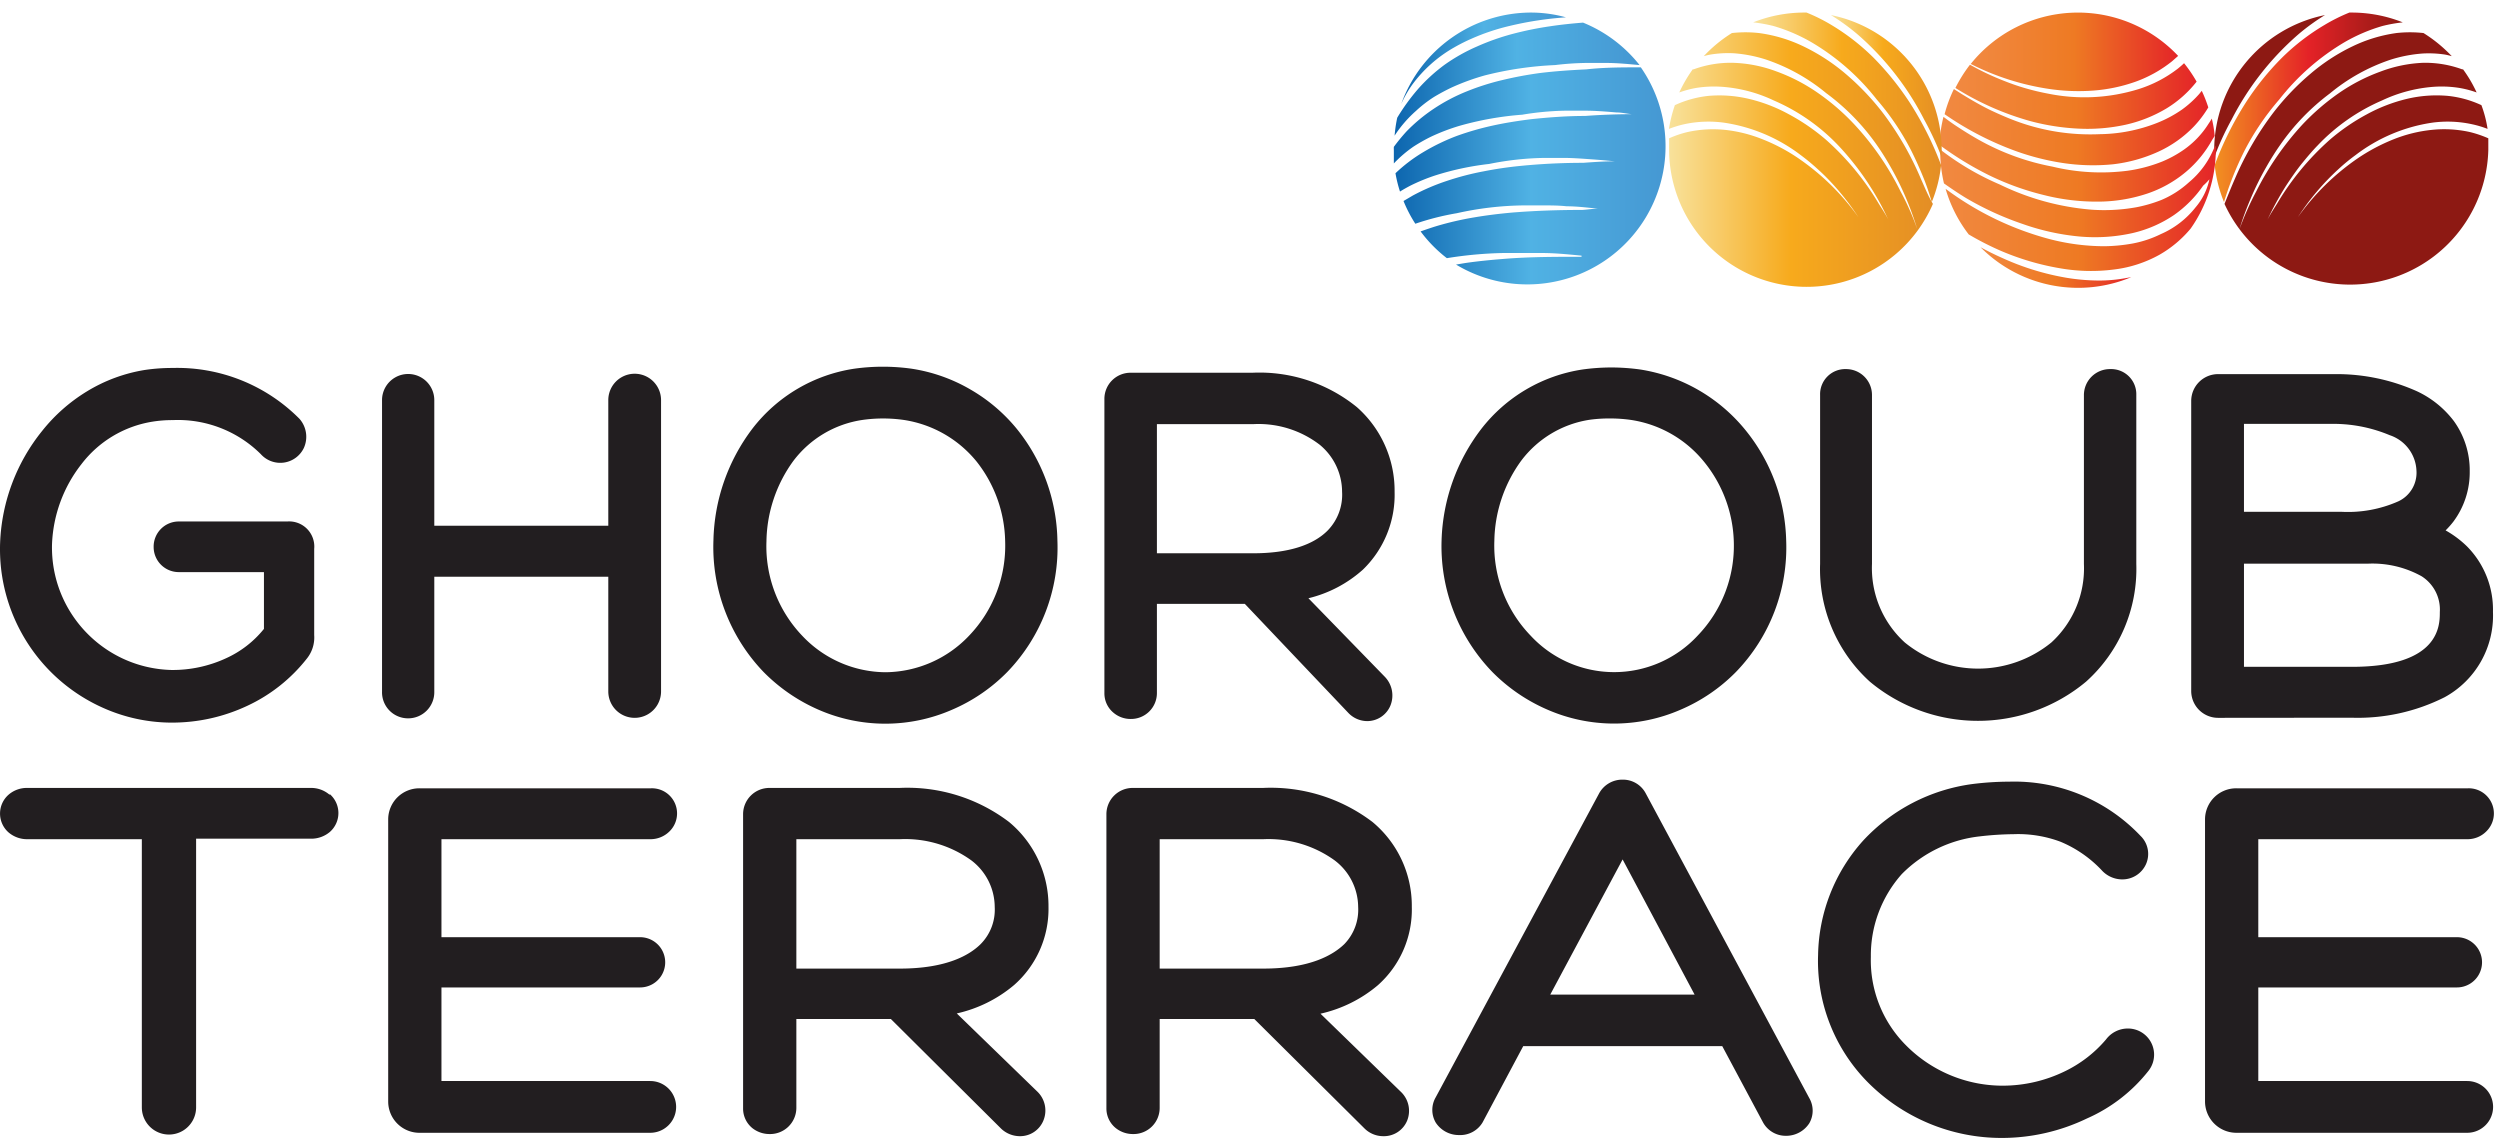
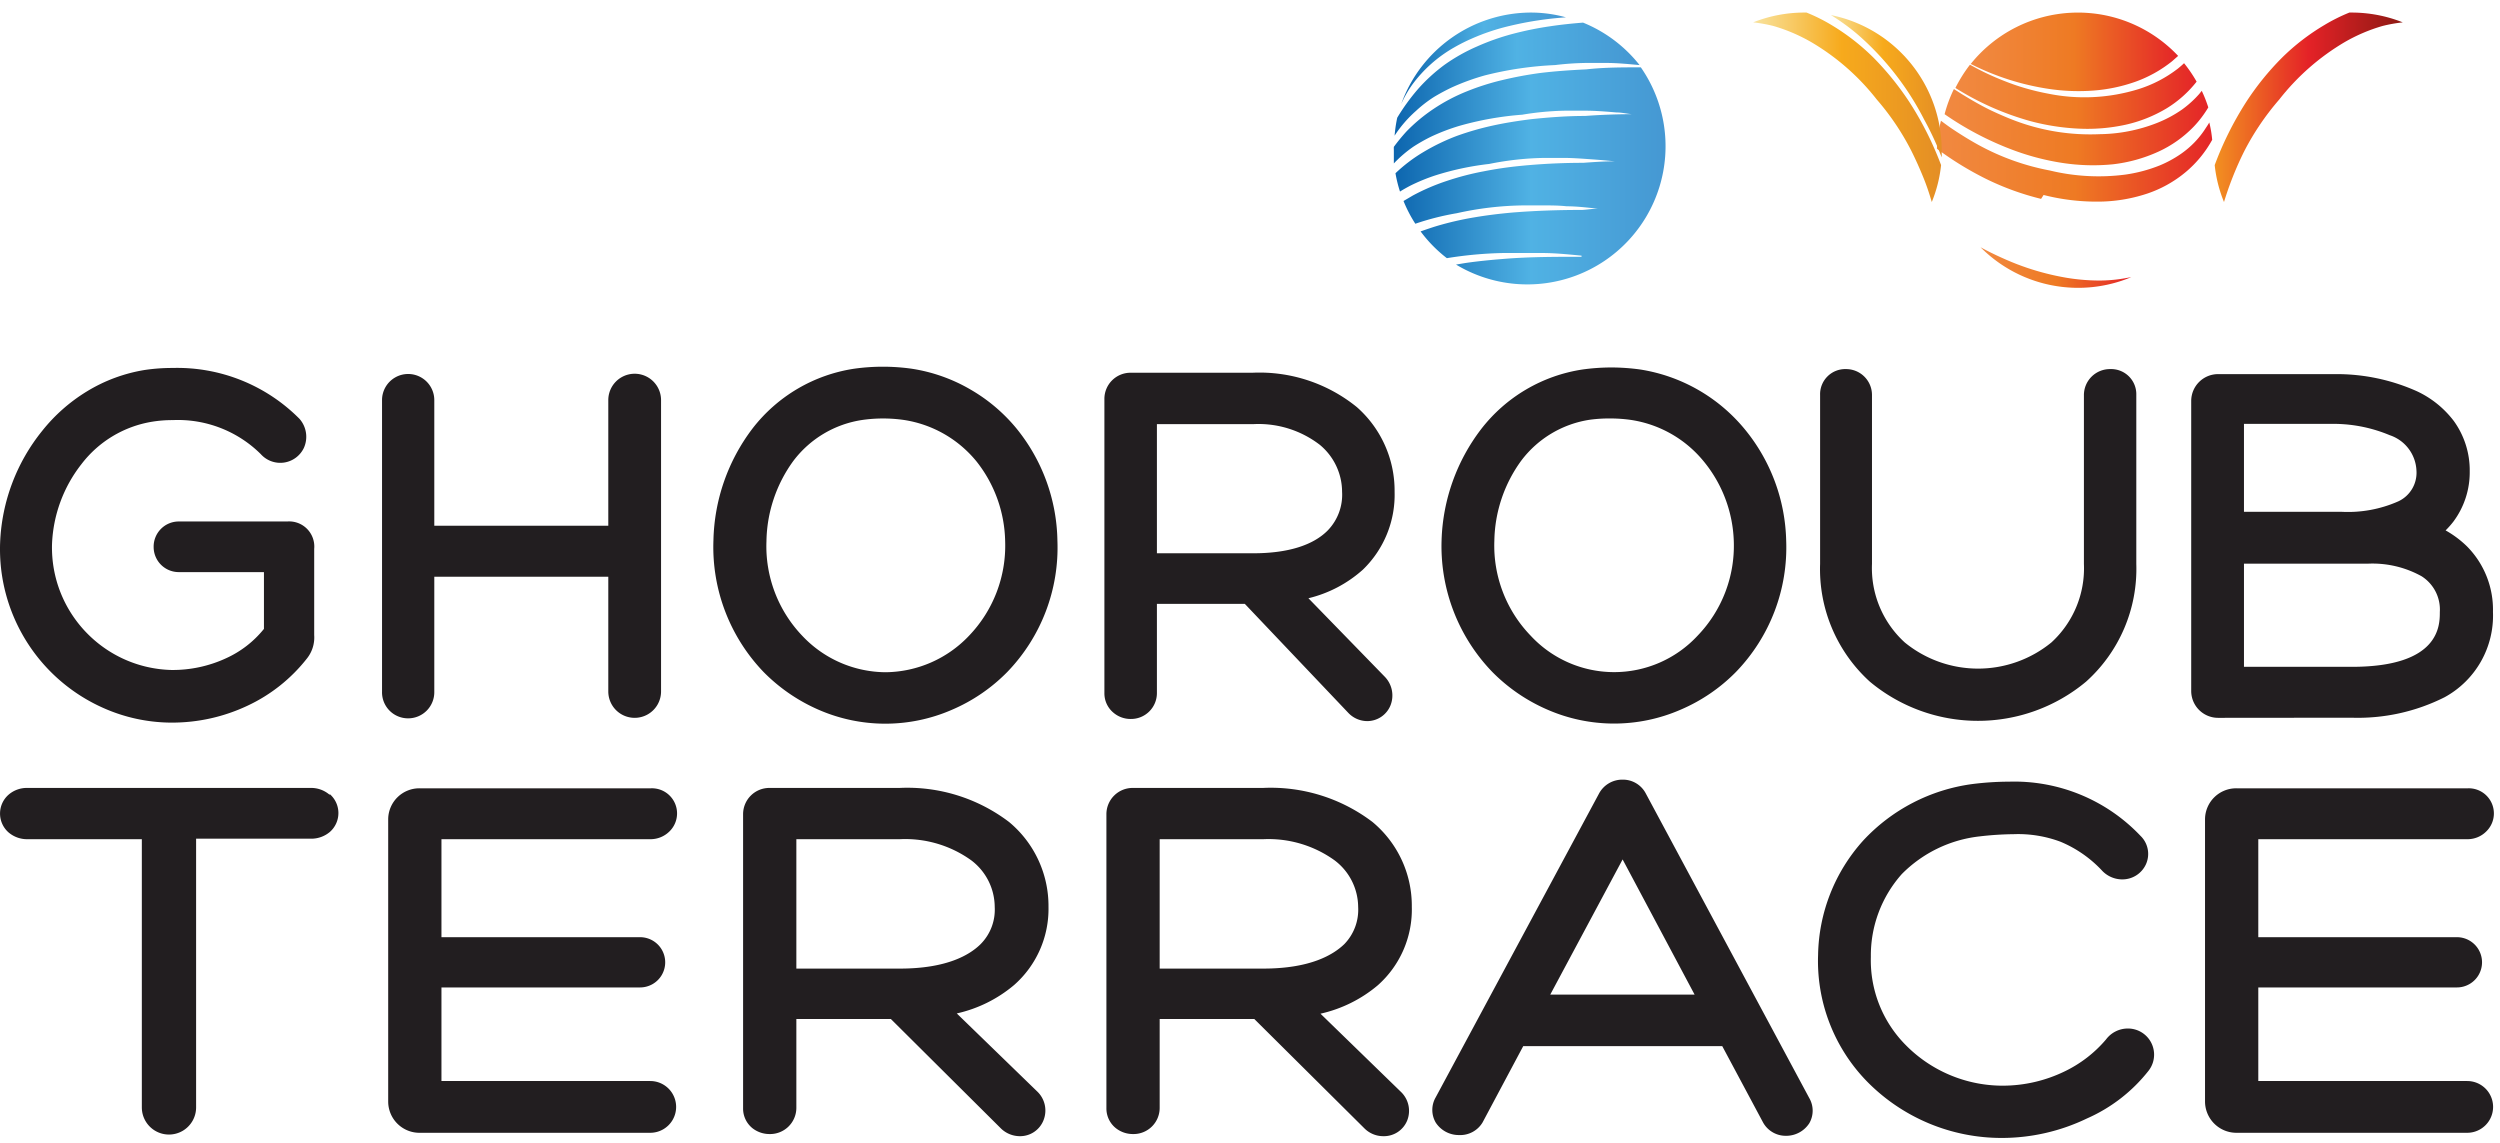
<svg xmlns="http://www.w3.org/2000/svg" xmlns:xlink="http://www.w3.org/1999/xlink" height="91" width="199">
  <linearGradient id="a">
    <stop offset="0" stop-color="#8d1913" />
    <stop offset=".5" stop-color="#e42227" />
    <stop offset="1" stop-color="#f29121" />
  </linearGradient>
  <linearGradient id="e" x1="99.933%" x2="0%" xlink:href="#a" y1="50%" y2="50%" />
  <linearGradient id="f" x1="9347.732%" x2="9448.073%" xlink:href="#a" y1="50.132%" y2="50.132%" />
  <linearGradient id="g" x1="3860%" x2="3960.095%" xlink:href="#a" y1="50.582%" y2="50.582%" />
  <linearGradient id="b">
    <stop offset="0" stop-color="#0c65ae" />
    <stop offset=".5" stop-color="#50b2e4" />
    <stop offset="1" stop-color="#4597d2" />
  </linearGradient>
  <linearGradient id="h" x1="-.256%" xlink:href="#b" y1="50%" y2="50%" />
  <linearGradient id="i" x1="-.214%" x2="101.026%" xlink:href="#b" y1="50.755%" y2="50.755%" />
  <linearGradient id="j" x1="0%" x2="99.847%" xlink:href="#b" y1="49.931%" y2="49.931%" />
  <linearGradient id="c">
    <stop offset="0" stop-color="#f18941" />
    <stop offset=".5" stop-color="#ee7a23" />
    <stop offset="1" stop-color="#e42528" />
  </linearGradient>
  <linearGradient id="k" x1=".238%" x2="100.143%" xlink:href="#c" y1="50.116%" y2="50.116%" />
  <linearGradient id="l" x1=".365%" xlink:href="#c" y1="50.072%" y2="50.072%" />
  <linearGradient id="m" x1="0%" x2="100.156%" xlink:href="#c" y1="49.176%" y2="49.176%" />
  <linearGradient id="n" x1=".091%" x2="99.863%" xlink:href="#c" y1="50.101%" y2="50.101%" />
  <linearGradient id="o" x1="0%" xlink:href="#c" y1="50.042%" y2="50.042%" />
  <linearGradient id="p" x1="0%" x2="99.667%" xlink:href="#c" y1="49.82%" y2="49.82%" />
  <linearGradient id="d">
    <stop offset="0" stop-color="#f8e39e" />
    <stop offset=".47" stop-color="#f7aa1c" />
    <stop offset="1" stop-color="#e48e25" />
  </linearGradient>
  <linearGradient id="q" x1=".067%" xlink:href="#d" y1="50%" y2="50%" />
  <linearGradient id="r" x1="0%" x2="100.227%" xlink:href="#d" y1="50.132%" y2="50.132%" />
  <linearGradient id="s" x1="-.809%" x2="99.238%" xlink:href="#d" y1="50.138%" y2="50.138%" />
  <g fill="none">
    <g fill="#221e20">
      <path d="M26.23 63.26a2.24 2.24 0 0 0-1.51-.54H2.19a2.22 2.22 0 0 0-1.51.54 2 2 0 0 0 0 3c.421.358.958.55 1.51.54h9.1v21.35a2.16 2.16 0 1 0 4.32 0V66.76h9.14a2.29 2.29 0 0 0 1.51-.54 2 2 0 0 0 0-3zm25.53 3.54a2.14 2.14 0 0 0 1.53-.62 2 2 0 0 0-1.49-3.43H33.45a2.48 2.48 0 0 0-2.55 2.45v22.49a2.49 2.49 0 0 0 2.55 2.48h18.31a2.06 2.06 0 1 0 0-4.12H35.14V78.6h15.81a2 2 0 1 0 0-4H35.14v-7.8zm31.7 5.38a8.68 8.68 0 0 0-3.14-6.75 13.38 13.38 0 0 0-8.73-2.71h-10.3a2.09 2.09 0 0 0-2.14 2.09v23.42a2 2 0 0 0 .74 1.57 2.2 2.2 0 0 0 1.36.47 2.09 2.09 0 0 0 2.14-2.08v-7.08h7.52l8.77 8.72c.4.388.934.606 1.49.61a2 2 0 0 0 1.89-1.26 2.09 2.09 0 0 0-.5-2.3l-6.4-6.21a10.69 10.69 0 0 0 4.56-2.26 8.07 8.07 0 0 0 2.74-6.23zM71.63 77.1h-8.24V66.8h8.24a9 9 0 0 1 5.68 1.68 4.68 4.68 0 0 1 1.87 3.72 3.89 3.89 0 0 1-1.11 2.94c-.86.86-2.68 1.96-6.44 1.96zm40.75-4.92a8.67 8.67 0 0 0-3.13-6.75 13.38 13.38 0 0 0-8.73-2.71H90.21a2.09 2.09 0 0 0-2.14 2.09v23.42a2 2 0 0 0 .75 1.57 2.18 2.18 0 0 0 1.36.47 2.08 2.08 0 0 0 2.13-2.08v-7.08h7.53l8.78 8.72a2.12 2.12 0 0 0 1.48.61 2 2 0 0 0 1.91-1.24 2.09 2.09 0 0 0-.51-2.3l-6.39-6.21a10.69 10.69 0 0 0 4.56-2.26 8.06 8.06 0 0 0 2.71-6.25zm-11.82 4.92h-8.25V66.8h8.25a9 9 0 0 1 5.67 1.68 4.69 4.69 0 0 1 1.88 3.72 3.93 3.93 0 0 1-1.1 2.95c-.88.85-2.7 1.95-6.45 1.95zm30.45-13.93a2.05 2.05 0 0 0-1.85-1.11 2.1 2.1 0 0 0-1.88 1.11l-13 24.18a2 2 0 0 0 0 2 2.19 2.19 0 0 0 1.86 1 2.07 2.07 0 0 0 1.87-1l3.24-6.08h15.84l3.24 6.06a2.06 2.06 0 0 0 1.82 1.08 2.19 2.19 0 0 0 1.87-1 2 2 0 0 0 0-2zm-7.61 16l5.76-10.76 5.73 10.76zm45.95 2.7a2.17 2.17 0 0 0-1.71.87 10 10 0 0 1-3.33 2.56 11.3 11.3 0 0 1-4.87 1.12 10.84 10.84 0 0 1-7.76-3.25 9.57 9.57 0 0 1-2.76-7 9.74 9.74 0 0 1 2.46-6.59 10.31 10.31 0 0 1 6.17-3c.913-.11 1.831-.17 2.75-.18a9.64 9.64 0 0 1 3.71.6 9.54 9.54 0 0 1 3.34 2.33 2.21 2.21 0 0 0 1.57.67 2.06 2.06 0 0 0 1.9-1.21 2 2 0 0 0-.38-2.2l-.06-.06a13.84 13.84 0 0 0-10.45-4.31 23.93 23.93 0 0 0-2.93.19 14.46 14.46 0 0 0-8.7 4.51 13.94 13.94 0 0 0-3.58 9.08 13.73 13.73 0 0 0 3.87 10.06 15 15 0 0 0 10.77 4.52 15.62 15.62 0 0 0 6.76-1.55 12.77 12.77 0 0 0 4.89-3.78 2.08 2.08 0 0 0-1.64-3.38zm27.04 4.18h-16.63V78.6h15.81a2 2 0 1 0 0-4h-15.81v-7.8h16.63a2.1 2.1 0 0 0 1.52-.62 2 2 0 0 0-1.48-3.43h-18.36a2.48 2.48 0 0 0-2.55 2.45v22.49a2.5 2.5 0 0 0 2.55 2.48h18.32a2.06 2.06 0 1 0 0-4.12zM8.26 56.37a13.43 13.43 0 0 0 5.3 1.15h.13a14.06 14.06 0 0 0 6-1.34 13 13 0 0 0 4.77-3.8c.4-.52.596-1.166.55-1.82v-6.87a2 2 0 0 0-2.14-2.18h-8.64a2 2 0 0 0-2 2.03 2 2 0 0 0 2 2h6.78v4.52a8.22 8.22 0 0 1-3 2.33 10.12 10.12 0 0 1-4.38.94c-5.379-.147-9.624-4.62-9.49-10a11 11 0 0 1 2.34-6.38 8.88 8.88 0 0 1 5.62-3.38 10 10 0 0 1 1.66-.13 9.36 9.36 0 0 1 7 2.71 2.08 2.08 0 0 0 3.43-.5 2.16 2.16 0 0 0-.35-2.31 13.7 13.7 0 0 0-10.1-4.05 14.78 14.78 0 0 0-2.22.16 12.73 12.73 0 0 0-4.61 1.71 13.56 13.56 0 0 0-3.57 3.16 15.1 15.1 0 0 0-3.33 8.86 13.83 13.83 0 0 0 8.25 13.19zm24.23.81a2.08 2.08 0 0 0 2.08-2.11v-9.16h13.85v9.13a2.1 2.1 0 1 0 4.2 0V31.85a2.1 2.1 0 0 0-4.2 0v10H34.57v-10a2.08 2.08 0 0 0-4.16 0v23.22a2.07 2.07 0 0 0 2.08 2.11zm48.4-23.1A13.45 13.45 0 0 0 77.24 31a13.23 13.23 0 0 0-4.67-1.65 16.47 16.47 0 0 0-4.58 0 12.59 12.59 0 0 0-8.09 4.76A15.23 15.23 0 0 0 56.79 43a14.36 14.36 0 0 0 4 10.5 14 14 0 0 0 4.38 3 13.26 13.26 0 0 0 10.6 0 13.75 13.75 0 0 0 4.4-3 14.25 14.25 0 0 0 4-10.47 14.52 14.52 0 0 0-3.28-8.95zm-10.4 19.43a9.19 9.19 0 0 1-6.61-2.88 10.32 10.32 0 0 1-2.87-7.55 11.13 11.13 0 0 1 2.14-6.39 8.42 8.42 0 0 1 5.48-3.26c.55-.08 1.105-.12 1.66-.12.56 0 1.117.04 1.67.12a9.25 9.25 0 0 1 5.77 3.3 10.53 10.53 0 0 1 2.28 6.35 10.35 10.35 0 0 1-2.89 7.54 9.27 9.27 0 0 1-6.63 2.89zm18.14 3.22a2.1 2.1 0 0 0 1.37.5 2.06 2.06 0 0 0 2.09-2.08v-7.08h7l8.25 8.69c.388.403.921.633 1.48.64a2 2 0 0 0 1.85-1.22 2.14 2.14 0 0 0-.45-2.32l-6.07-6.24a10 10 0 0 0 4.34-2.28 8.29 8.29 0 0 0 2.52-6.2 8.87 8.87 0 0 0-3-6.73 12.3 12.3 0 0 0-8.32-2.74h-9.68a2.08 2.08 0 0 0-2.1 2.1v23.42a2 2 0 0 0 .72 1.54zm18.2-17.58a4.08 4.08 0 0 1-1.13 3.06c-1.17 1.2-3.21 1.83-5.91 1.83h-7.7V33.76h7.7a8 8 0 0 1 5.27 1.65 4.87 4.87 0 0 1 1.77 3.74zm16.35 17.34a13.26 13.26 0 0 0 10.6 0 13.75 13.75 0 0 0 4.4-3 14.25 14.25 0 0 0 4-10.47 14.47 14.47 0 0 0-3.32-8.88 13.48 13.48 0 0 0-8.31-4.73 17.15 17.15 0 0 0-2.29-.16 16.88 16.88 0 0 0-2.28.16 12.57 12.57 0 0 0-8.09 4.76 15.31 15.31 0 0 0-3.14 8.83 14.41 14.41 0 0 0 4.05 10.5 13.93 13.93 0 0 0 4.38 2.99zm5-23.18c.56-.001 1.117.04 1.67.12a9.25 9.25 0 0 1 5.77 3.3 10.53 10.53 0 0 1 2.39 6.35 10.31 10.31 0 0 1-2.89 7.53 9.06 9.06 0 0 1-13.27 0 10.32 10.32 0 0 1-2.9-7.55 11.13 11.13 0 0 1 2.14-6.39 8.4 8.4 0 0 1 5.47-3.26 11.42 11.42 0 0 1 1.67-.1zm20.66 20.95a13.43 13.43 0 0 0 17.21 0 12.06 12.06 0 0 0 4-9.37V31.43a2 2 0 0 0-2.07-2.05 2.07 2.07 0 0 0-2.1 2.09v13.42a8 8 0 0 1-2.59 6.25 9.22 9.22 0 0 1-11.67 0 8 8 0 0 1-2.61-6.25V31.47a2.06 2.06 0 0 0-2.07-2.09 2 2 0 0 0-2.06 2.05v13.46a12.1 12.1 0 0 0 3.96 9.37zm38.36 2.87a15.36 15.36 0 0 0 7.39-1.63 7.4 7.4 0 0 0 3.85-6.79 7.16 7.16 0 0 0-2.07-5.22 8.11 8.11 0 0 0-1.7-1.27 6.89 6.89 0 0 0 .62-.7 6.57 6.57 0 0 0 1.3-4 6.71 6.71 0 0 0-1.26-4 7.84 7.84 0 0 0-2.95-2.38 15.61 15.61 0 0 0-6.49-1.36h-9.33a2.14 2.14 0 0 0-2.14 2.14V55a2.14 2.14 0 0 0 2.14 2.14zm0-4.05h-8.58v-8.21h9.82a8.05 8.05 0 0 1 4.32 1 3.14 3.14 0 0 1 1.45 2.85c0 1.07 0 4.36-7.01 4.36zm3.7-13.17a9.9 9.9 0 0 1-4.51.83h-7.77v-7h7.26a11.59 11.59 0 0 1 4.34.9 3.11 3.11 0 0 1 2.13 2.82 2.51 2.51 0 0 1-1.45 2.45z" />
    </g>
    <path d="M178.77 7.16a21.81 21.81 0 0 1 2.87-3.56 17.48 17.48 0 0 1 3.37-2.6c.64-.386 1.308-.72 2-1h.17a11 11 0 0 1 4.08.78 11.74 11.74 0 0 0-1.62.29 13.55 13.55 0 0 0-3 1.28 18.64 18.64 0 0 0-5.21 4.57 20.76 20.76 0 0 0-2.77 4.08c-.34.68-.65 1.37-.93 2.08s-.49 1.32-.7 2a10.67 10.67 0 0 1-.74-2.94 26.21 26.21 0 0 1 2.48-4.98z" fill="url(#e)" transform="translate(0 1)" />
-     <path d="M185.07.2a16.51 16.51 0 0 0-2.15 1.56 22.62 22.62 0 0 0-5.29 6.77 22.46 22.46 0 0 0-1.38 3v-.61A11 11 0 0 1 185.07.2z" fill="url(#f)" transform="translate(0 1)" />
-     <path d="M177.9 13.23a24.93 24.93 0 0 1 3.11-5.33 20.19 20.19 0 0 1 2.93-3.05 15.39 15.39 0 0 1 3.34-2.17 11.74 11.74 0 0 1 3.48-1.05 9.69 9.69 0 0 1 2.15 0 11.38 11.38 0 0 1 2.25 1.84c-.19-.05-.38-.1-.56-.13a8.65 8.65 0 0 0-1.77-.08 11.12 11.12 0 0 0-2.57.5 15.06 15.06 0 0 0-4.79 2.67 17.82 17.82 0 0 0-3.95 4.08c-.4.57-.77 1.16-1.11 1.76a22.73 22.73 0 0 0-1.29 2.62 22.19 22.19 0 0 0-.86 2.36 23 23 0 0 1 1.33-3 23.31 23.31 0 0 1 3.66-5.31 18.47 18.47 0 0 1 2.94-2.54 14.5 14.5 0 0 1 3.29-1.7 10.82 10.82 0 0 1 3.38-.7 8.54 8.54 0 0 1 3.13.52h.07a10.56 10.56 0 0 1 1.08 1.84 7.93 7.93 0 0 0-1.37-.36 8.9 8.9 0 0 0-2.06-.09A11.62 11.62 0 0 0 189.6 7a15.55 15.55 0 0 0-5.11 3.57c-.44.45-.84.93-1.24 1.42s-.9 1.21-1.31 1.84a24.44 24.44 0 0 0-1.45 2.66c.23-.45.51-.87.77-1.29a21.34 21.34 0 0 1 4.22-5.1 16.37 16.37 0 0 1 2.92-2 13 13 0 0 1 3.19-1.23 10.23 10.23 0 0 1 3.24-.24 8.39 8.39 0 0 1 2.69.74 9.33 9.33 0 0 1 .49 1.89 7.8 7.8 0 0 0-1.19-.36 9.09 9.09 0 0 0-3.25-.13 13.21 13.21 0 0 0-6.06 2.57 14.91 14.91 0 0 0-1.31 1.07 19.55 19.55 0 0 0-3.29 3.88 19.1 19.1 0 0 1 4.74-4.67 15 15 0 0 1 2.85-1.52 11.28 11.28 0 0 1 3.05-.76 9.44 9.44 0 0 1 3.05.17c.504.123.996.29 1.47.5v.92a11 11 0 0 1-21 4.3c.27-.67.54-1.34.83-2z" fill="url(#g)" transform="translate(0 1)" />
    <path d="M112.71 7.83a10 10 0 0 1 1.45-1.12c.45-.27.9-.51 1.38-.74A18.21 18.21 0 0 1 118.2 5a27.63 27.63 0 0 1 5.58-.82 23 23 0 0 1 2.5-.17h1.56c.89 0 1.78.09 2.67.17a11 11 0 0 0-4.5-3.38c-.87.07-1.75.16-2.61.29a26.66 26.66 0 0 0-3 .61 18.9 18.9 0 0 0-2.83 1c-.9.39-1.758.873-2.56 1.44a13.44 13.44 0 0 0-2.12 1.93 16.46 16.46 0 0 0-1.67 2.3c-.101.472-.171.95-.21 1.43a9.59 9.59 0 0 1 1.7-1.97z" fill="url(#h)" transform="translate(0 1)" />
    <path d="M130.61 4.36c-1.45 0-2.89 0-4.32.16-1.23.06-2.46.14-3.69.29a29.93 29.93 0 0 0-3 .56 19.45 19.45 0 0 0-2.86.91 14.31 14.31 0 0 0-2.6 1.37 13.23 13.23 0 0 0-2.19 1.82 14.91 14.91 0 0 0-1 1.22 2.26 2.26 0 0 0 0 .26v1.06a9.79 9.79 0 0 1 1.58-1.35 14 14 0 0 1 1.36-.77 16.06 16.06 0 0 1 2.34-.89 25.07 25.07 0 0 1 4.94-.87 23 23 0 0 1 3.43-.32h1.56c.84 0 1.67.07 2.49.14.42 0 .84.1 1.24.14-1.24 0-2.48.05-3.72.14-1.45 0-2.89.11-4.32.26-1 .13-2 .28-3 .5-.98.213-1.946.49-2.89.83a16.63 16.63 0 0 0-2.65 1.28 12.46 12.46 0 0 0-2.23 1.69c.085.495.205.983.36 1.46.26-.17.54-.32.82-.47a14.86 14.86 0 0 1 2-.82 22.5 22.5 0 0 1 4.28-.91 23.86 23.86 0 0 1 4.37-.48h1.56c.73 0 1.47.06 2.19.11s1.24.1 1.86.16c-.83 0-1.66.06-2.49.12-1.65 0-3.31.08-4.94.24a30.47 30.47 0 0 0-3 .44 22 22 0 0 0-2.92.76c-.939.31-1.85.701-2.72 1.17l-.73.43a10.7 10.7 0 0 0 .94 1.81 21.13 21.13 0 0 1 3.31-.84 25.57 25.57 0 0 1 5.3-.62h1.56c.56 0 1.25 0 1.87.07.84 0 1.68.11 2.5.19-.42 0-.84.08-1.25.1-1.87 0-3.73.06-5.58.21-1 .09-2 .21-3 .38a24.92 24.92 0 0 0-3 .69c-.43.13-.86.28-1.29.43a10.82 10.82 0 0 0 2.09 2.13 31.88 31.88 0 0 1 4.47-.41h3.13c1 0 2.08.11 3.12.21v.09c-2.08 0-4.14 0-6.21.17-1 .08-2.05.18-3.06.33l-.72.12a11 11 0 0 0 14.71-15.7z" fill="url(#i)" transform="translate(0 1)" />
    <path d="M112.4 5.76a10.69 10.69 0 0 1 3.38-3c.454-.26.921-.493 1.4-.7a17.14 17.14 0 0 1 3-1 27.12 27.12 0 0 1 4.47-.68 10.54 10.54 0 0 0-2.8-.38 11 11 0 0 0-10.31 7.27 9 9 0 0 1 .86-1.51z" fill="url(#j)" transform="translate(0 1)" />
    <path d="M160.07 10.88a19.74 19.74 0 0 0 4.1 1.09 16.09 16.09 0 0 0 4 .11 12 12 0 0 0 3.62-1 9.25 9.25 0 0 0 2.83-2 8.56 8.56 0 0 0 1.16-1.53 10.64 10.64 0 0 0-.52-1.32l-.21.26a8.36 8.36 0 0 1-1.36 1.23 9.69 9.69 0 0 1-2 1.07 12.83 12.83 0 0 1-4.54.89 17 17 0 0 1-6.72-1.06c-.64-.24-1.26-.51-1.88-.8s-1.46-.76-2.16-1.19c-.29-.17-.57-.36-.86-.54a10.8 10.8 0 0 0-.74 2 24.73 24.73 0 0 0 5.28 2.79z" fill="url(#k)" transform="translate(0 1)" />
-     <path d="M162.67 14.52a17.06 17.06 0 0 0 4.31.53 12.52 12.52 0 0 0 3.91-.63 9.51 9.51 0 0 0 3.1-1.73 9 9 0 0 0 2.1-2.56l.2-.31a9 9 0 0 0-.23-1.38c-.08.14-.17.28-.26.41a7.18 7.18 0 0 1-2 2.09 9.12 9.12 0 0 1-1.69.92 11.84 11.84 0 0 1-2.75.73 16.5 16.5 0 0 1-6-.33 19.23 19.23 0 0 1-5.83-2.12c-.66-.37-1.3-.77-1.93-1.19-.31-.21-.61-.43-.9-.65a10.9 10.9 0 0 0-.32 2.23 25.73 25.73 0 0 0 3.89 2.39 21.48 21.48 0 0 0 4.4 1.6z" fill="url(#l)" transform="translate(0 1)" />
+     <path d="M162.67 14.52a17.06 17.06 0 0 0 4.31.53 12.52 12.52 0 0 0 3.91-.63 9.51 9.51 0 0 0 3.1-1.73 9 9 0 0 0 2.1-2.56a9 9 0 0 0-.23-1.38c-.08.14-.17.28-.26.41a7.18 7.18 0 0 1-2 2.09 9.12 9.12 0 0 1-1.69.92 11.84 11.84 0 0 1-2.75.73 16.5 16.5 0 0 1-6-.33 19.23 19.23 0 0 1-5.83-2.12c-.66-.37-1.3-.77-1.93-1.19-.31-.21-.61-.43-.9-.65a10.9 10.9 0 0 0-.32 2.23 25.73 25.73 0 0 0 3.89 2.39 21.48 21.48 0 0 0 4.4 1.6z" fill="url(#l)" transform="translate(0 1)" />
    <path d="M170.24 6.09a14.52 14.52 0 0 1-7.18.37c-.59-.11-1.19-.25-1.78-.42a18.05 18.05 0 0 1-1.75-.6 20.45 20.45 0 0 1-2.72-1.29A11.37 11.37 0 0 0 155.65 6a22.57 22.57 0 0 0 6 2.65 18.14 18.14 0 0 0 3.83.59 14.25 14.25 0 0 0 3.71-.31 11 11 0 0 0 3.28-1.31 9 9 0 0 0 2.38-2.12 10.76 10.76 0 0 0-1-1.47c-.15.15-.32.29-.49.43a10 10 0 0 1-3.12 1.63z" fill="url(#m)" transform="translate(0 1)" />
-     <path d="M176.23 10.81a7 7 0 0 1-2 2.71 7.69 7.69 0 0 1-2.19 1.4 11.21 11.21 0 0 1-2 .58 14.44 14.44 0 0 1-3.56.19 20.44 20.44 0 0 1-7.29-2 21.68 21.68 0 0 1-4.63-2.7l-.12-.1V11c-.002.875.1 1.748.3 2.6.58.41 1.16.8 1.75 1.16a24.25 24.25 0 0 0 4.52 2.07 18.74 18.74 0 0 0 4.56 1 13.7 13.7 0 0 0 4.15-.27 9.84 9.84 0 0 0 3.34-1.45 9.29 9.29 0 0 0 2.31-2.33 4.79 4.79 0 0 0 .5-.51 5 5 0 0 1-1.1 2.23 7.11 7.11 0 0 1-2.76 2.13 8.68 8.68 0 0 1-2.29.76 13.51 13.51 0 0 1-2.24.21 17.43 17.43 0 0 1-4.34-.57 24.26 24.26 0 0 1-8.27-4 10.92 10.92 0 0 0 1.84 3.63 23.06 23.06 0 0 0 2.52 1.29 20.75 20.75 0 0 0 4.78 1.41c1.44.25 2.911.277 4.36.08a9.87 9.87 0 0 0 3.52-1.16 9.08 9.08 0 0 0 2.49-2.09 11 11 0 0 0 2-6.25v-.35a2.12 2.12 0 0 1-.15.22z" fill="url(#n)" transform="translate(0 1)" />
    <path d="M163.11 6.08a15.92 15.92 0 0 0 3.51.13 12.89 12.89 0 0 0 3.35-.7 10.11 10.11 0 0 0 2.91-1.62l.5-.44a10.95 10.95 0 0 0-16.51.64 20.37 20.37 0 0 0 6.24 1.99z" fill="url(#o)" transform="translate(0 1)" />
    <path d="M169.25 21.13a11.7 11.7 0 0 1-2.25.2 16.11 16.11 0 0 1-2.45-.21 20.58 20.58 0 0 1-5.07-1.54c-.62-.273-1.23-.573-1.83-.9a10.95 10.95 0 0 0 12 2.38z" fill="url(#p)" transform="translate(0 1)" />
    <path d="M152.01 7.16a22.92 22.92 0 0 0-2.87-3.56A17.54 17.54 0 0 0 145.8 1a13.91 13.91 0 0 0-2-1h-.18a11 11 0 0 0-4.07.78 12 12 0 0 1 1.62.29 13.68 13.68 0 0 1 3 1.28 18.54 18.54 0 0 1 5.22 4.57 20.29 20.29 0 0 1 2.75 4.08c.34.68.65 1.37.94 2.08s.49 1.32.69 2c.386-.94.635-1.93.74-2.94a26.17 26.17 0 0 0-2.5-4.98z" fill="url(#q)" transform="translate(0 1)" />
    <path d="M145.74.2a17.21 17.21 0 0 1 2.15 1.56 22.59 22.59 0 0 1 5.28 6.77 23.82 23.82 0 0 1 1.39 3v-.61A11 11 0 0 0 145.74.2z" fill="url(#r)" transform="translate(0 1)" />
-     <path d="M152.9 13.23a24.48 24.48 0 0 0-3.09-5.33 20.69 20.69 0 0 0-2.93-3.05 15.69 15.69 0 0 0-3.35-2.17 11.74 11.74 0 0 0-3.52-1.05 9.69 9.69 0 0 0-2.15 0 11 11 0 0 0-2.24 1.84 5.47 5.47 0 0 1 .55-.13 8.78 8.78 0 0 1 1.84-.1 11 11 0 0 1 2.56.5 15 15 0 0 1 4.79 2.67 17.87 17.87 0 0 1 4 4.08c.4.57.77 1.16 1.11 1.76.486.845.917 1.72 1.29 2.62.324.772.607 1.56.85 2.36a20.59 20.59 0 0 0-1.33-3 22.4 22.4 0 0 0-3.66-5.31 18 18 0 0 0-2.94-2.54 14.3 14.3 0 0 0-3.29-1.7 10.76 10.76 0 0 0-3.44-.68 8.56 8.56 0 0 0-3.14.52h-.07a11.19 11.19 0 0 0-1.07 1.84 8.08 8.08 0 0 1 1.34-.36 9 9 0 0 1 2.07-.09A11.51 11.51 0 0 1 141.2 7a15.59 15.59 0 0 1 5.12 3.57c.43.45.84.93 1.23 1.42.47.59.907 1.204 1.31 1.84a21.44 21.44 0 0 1 1.45 2.66c-.22-.45-.51-.87-.77-1.29a21.34 21.34 0 0 0-4.22-5.1 16.37 16.37 0 0 0-2.92-2 12.68 12.68 0 0 0-3.19-1.23 10.19 10.19 0 0 0-3.2-.24 8.53 8.53 0 0 0-2.69.74 10.88 10.88 0 0 0-.47 1.89 8.55 8.55 0 0 1 1.16-.36 9.1 9.1 0 0 1 3.25-.13 13.29 13.29 0 0 1 6.07 2.57 16.4 16.4 0 0 1 1.3 1.07c.43.38.83.78 1.21 1.19a20.36 20.36 0 0 1 2.09 2.69 19.14 19.14 0 0 0-4.75-4.67 14.46 14.46 0 0 0-2.85-1.52 11.21 11.21 0 0 0-3-.76 9.44 9.44 0 0 0-3 .17 8.21 8.21 0 0 0-1.47.5v.92a10.95 10.95 0 0 0 21 4.3c-.4-.67-.66-1.34-.96-2z" fill="url(#s)" transform="translate(0 1)" />
  </g>
</svg>